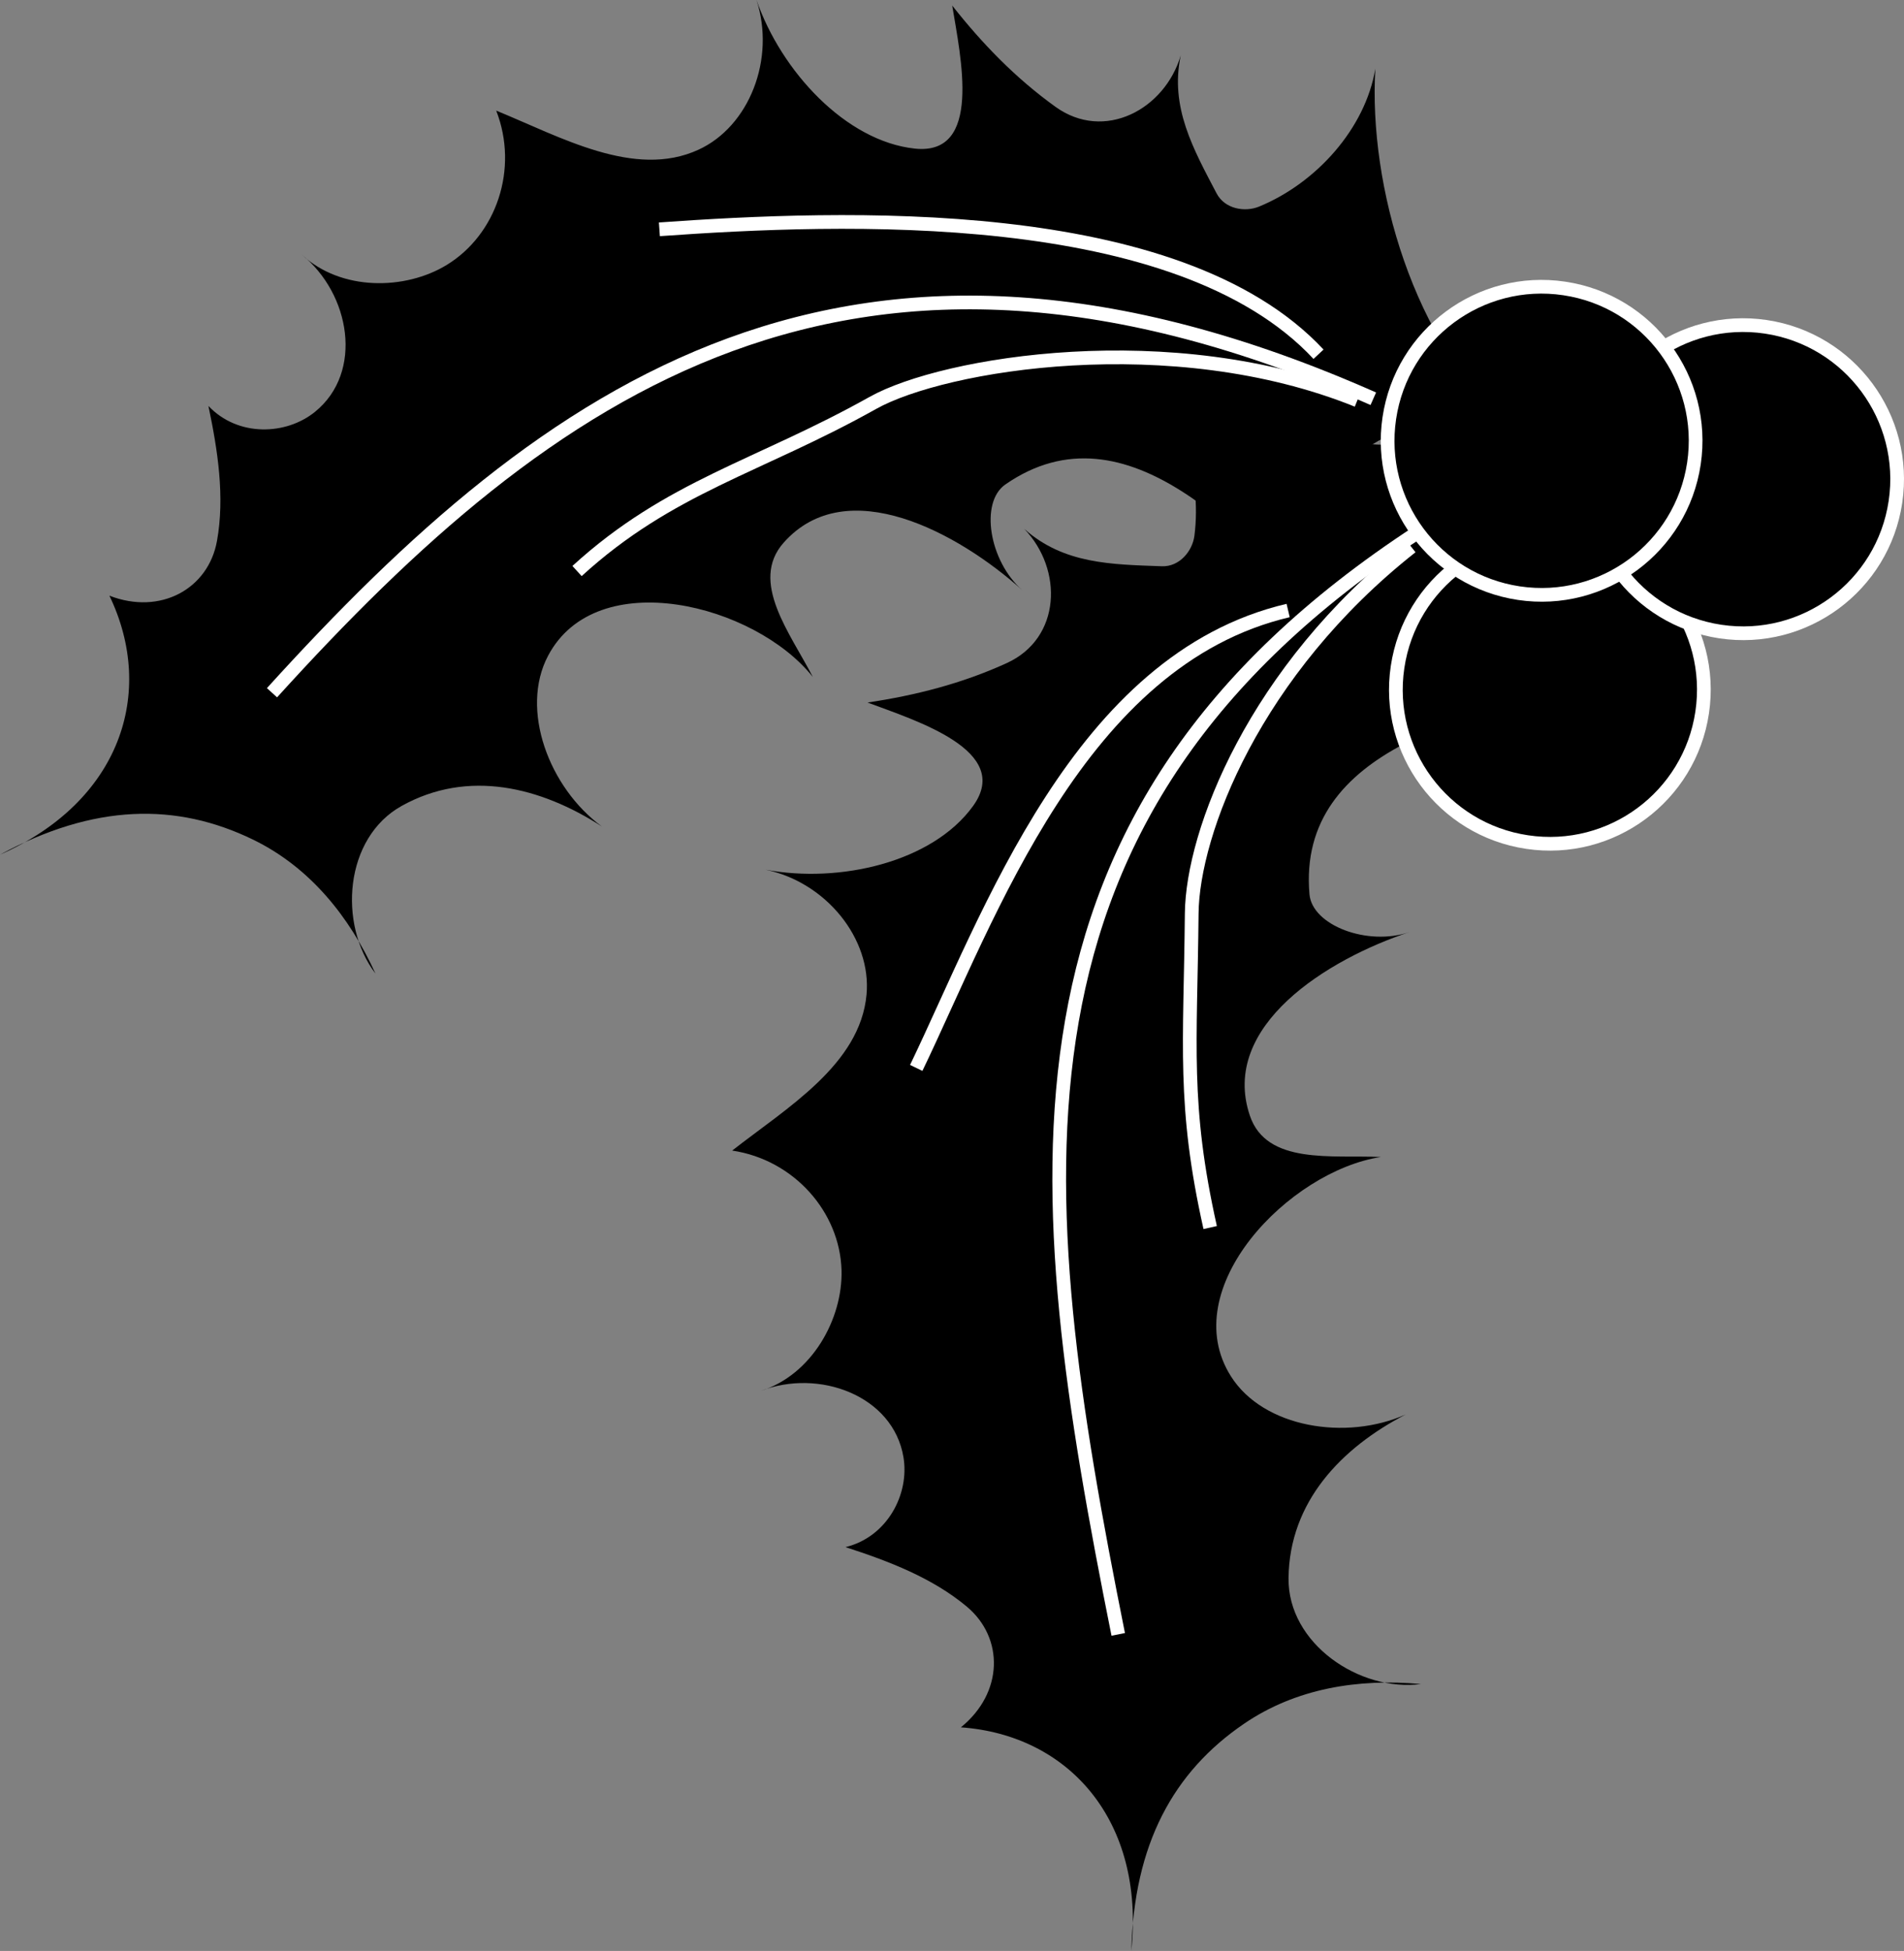
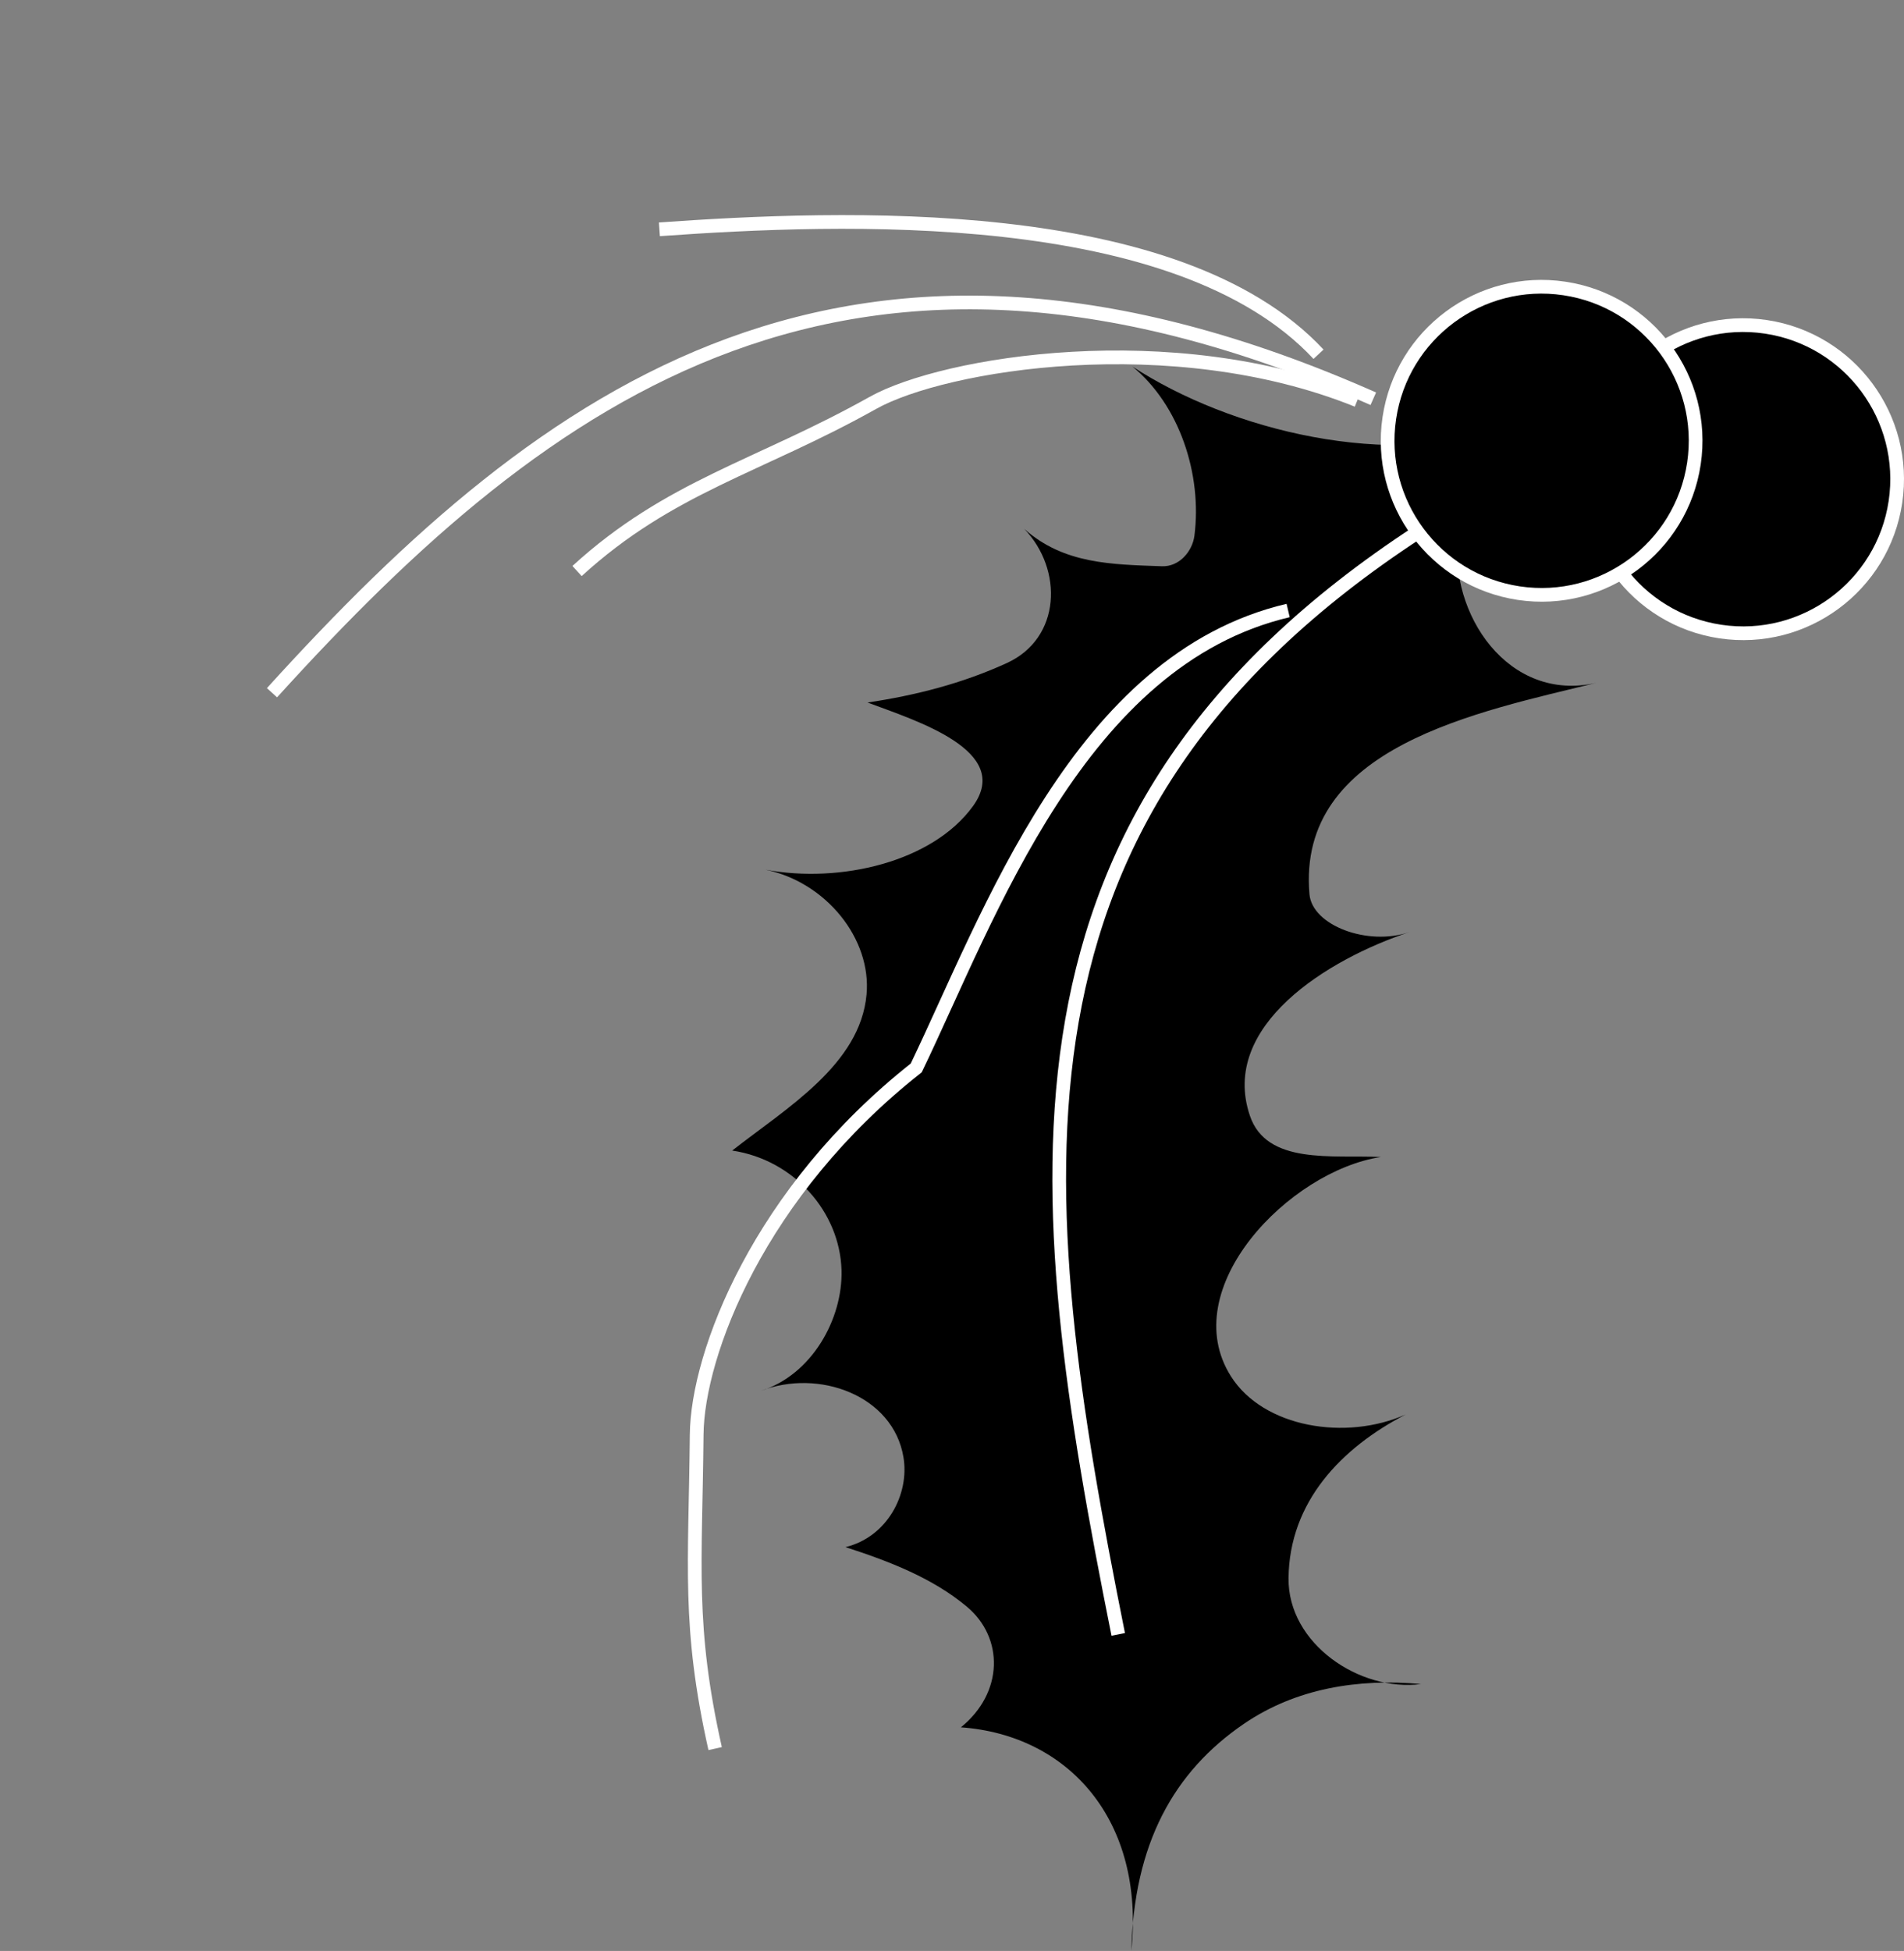
<svg xmlns="http://www.w3.org/2000/svg" width="138.882" height="142.266">
  <rect width="100%" height="100%" fill="#808080" stroke="none" />
-   <path d="M7.98 43.438c3.418 7.101.77 15.027-7.98 18.886 6.863-3.71 12.86-3.82 18.465-1.094 4.117 2.004 7.008 5.575 8.922 9.766-2.727-3.594-2.278-9.894 1.91-12.226 4.855-2.704 10.144-1.38 14.601 1.496-3.855-2.825-5.992-8.532-3.921-12.446 3.543-6.703 15.105-3.757 19.312 1.547-1.621-3.164-4.656-6.941-2.129-9.793 4.59-5.176 12.75-.73 17.414 3.469-2.433-2.133-3.113-6.414-1.246-7.711 8.895-6.18 17.668 4.098 23.774 10.496-4.422-4.793-1.067-11.824 4.453-14.176 2.894-1.234 5.668-1.308 8.633-.507-7.083-6.063-10.372-17.622-9.868-26.137-.726 4.36-4.3 8.336-8.476 10.055-1.02.421-2.492.195-3.102-.958-1.691-3.23-3.422-6.285-2.617-10.066-1.156 3.938-5.574 6.313-9.137 3.75-2.914-2.098-5.336-4.598-7.531-7.383.61 3.73 2.227 10.957-2.727 10.43-5.035-.54-9.746-5.64-11.55-10.836 1.402 4.297-.528 9.227-4.243 10.922-4.66 2.133-10.046-.938-14.742-2.856 1.66 4.262.004 9.047-3.61 11.254-3.023 1.844-7.694 1.926-10.573-.75 3.539 2.852 4.523 8.563.976 11.453-2.11 1.72-5.629 1.856-7.785-.421.684 3.257 1.203 6.625.625 9.84-.625 3.496-4.121 5.44-7.848 3.996" />
  <path fill="none" stroke="#fff" d="M100.172 29.078c-38.125-16.883-60.176-.785-80.332 21.438" />
  <path fill="none" stroke="#fff" d="M96.176 25.832c-10.301-11.043-34.856-10.05-48.078-9.11m50.91 12.469c-13.524-5.46-30.168-2.703-35.336.188-8.36 4.68-14.828 6.09-21.582 12.262" />
  <path d="M70.09 125.96c7.867.563 13.43 6.798 12.43 16.306.19-7.797 3.074-13.059 8.222-16.567 3.785-2.582 8.32-3.312 12.906-2.894-4.468.582-9.714-2.938-9.66-7.727.063-5.562 3.844-9.496 8.551-11.933-4.367 1.945-10.379.964-12.75-2.778-4.059-6.406 4.242-14.976 10.934-15.996-3.551-.164-8.336.594-9.555-3.016-2.215-6.554 5.695-11.425 11.656-13.39-3.058 1.055-7.11-.48-7.308-2.75-.946-10.79 12.332-13.297 20.918-15.418-6.356 1.457-10.793-4.945-10.094-10.906.367-3.125 1.68-5.57 3.848-7.746-8.782 3.136-20.442.25-27.586-4.415 3.425 2.793 5.101 7.868 4.52 12.348-.145 1.094-1.071 2.262-2.376 2.215-3.644-.133-7.152-.152-10.035-2.727 2.844 2.957 2.707 7.977-1.285 9.793-3.266 1.489-6.64 2.348-10.145 2.871 3.535 1.325 10.614 3.508 7.696 7.547-2.965 4.102-9.735 5.66-15.145 4.641 4.43.918 7.75 5.043 7.375 9.11-.465 5.1-5.805 8.25-9.8 11.374 4.523.676 7.855 4.493 7.976 8.723.098 3.543-2.153 7.637-5.903 8.809 4.235-1.657 9.676.324 10.422 4.836.446 2.687-1.18 5.808-4.23 6.55 3.168 1.024 6.348 2.246 8.851 4.34 2.723 2.281 2.676 6.281-.433 8.8" />
  <path fill="none" stroke="#fff" d="M103.422 38.813c-31.574 20.628-28.426 47.582-21.856 80.37" />
-   <path fill="none" stroke="#fff" d="M93.96 44.52c-15.245 3.582-21.765 22.214-27.128 33.355m36.109-37.996c-11.457 9.027-15.96 20.824-16.015 26.746-.09 9.578-.653 13.96 1.347 22.89" />
-   <path d="M111.395 61.406c-6.137-.914-10.368-6.629-9.454-12.765.914-6.137 6.63-10.368 12.766-9.453 6.137.914 10.367 6.628 9.453 12.765-.914 6.137-6.629 10.367-12.765 9.453" />
-   <path fill="none" stroke="#fff" d="M111.395 61.406c-6.137-.914-10.368-6.629-9.454-12.765.914-6.137 6.63-10.368 12.766-9.453 6.137.914 10.367 6.628 9.453 12.765-.914 6.137-6.629 10.367-12.765 9.453zm0 0" />
+   <path fill="none" stroke="#fff" d="M93.96 44.52c-15.245 3.582-21.765 22.214-27.128 33.355c-11.457 9.027-15.96 20.824-16.015 26.746-.09 9.578-.653 13.96 1.347 22.89" />
  <path d="M125.492 46.055c-6.137-.918-10.367-6.633-9.453-12.77.914-6.133 6.629-10.367 12.766-9.453 6.136.918 10.367 6.633 9.453 12.77-.914 6.132-6.633 10.367-12.766 9.453" />
  <path fill="none" stroke="#fff" d="M125.492 46.055c-6.137-.918-10.367-6.633-9.453-12.77.914-6.133 6.629-10.367 12.766-9.453 6.136.918 10.367 6.633 9.453 12.77-.914 6.132-6.633 10.367-12.766 9.453zm0 0" />
  <path d="M110.79 43.254c-6.134-.918-10.364-6.633-9.45-12.766.914-6.136 6.629-10.37 12.765-9.453 6.133.914 10.368 6.63 9.454 12.766-.918 6.133-6.633 10.367-12.77 9.453" />
  <path fill="none" stroke="#fff" d="M110.79 43.254c-6.134-.918-10.364-6.633-9.45-12.766.914-6.136 6.629-10.37 12.765-9.453 6.133.914 10.368 6.63 9.454 12.766-.918 6.133-6.633 10.367-12.77 9.453zm0 0" />
</svg>